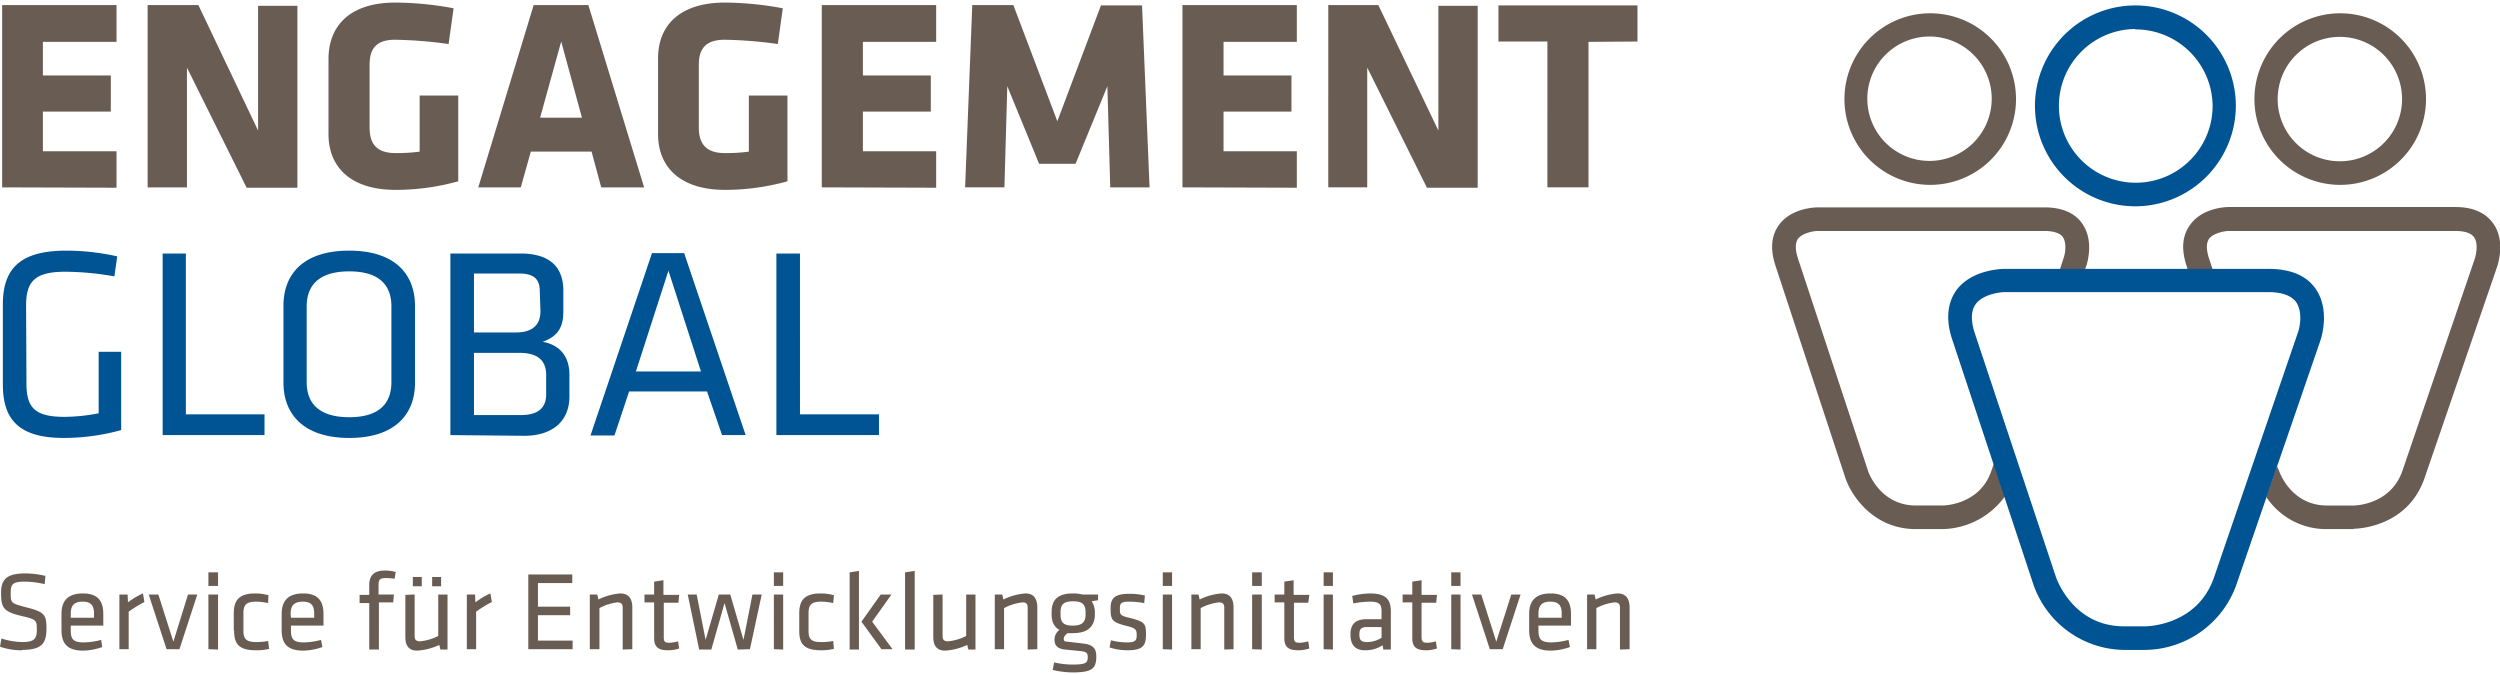
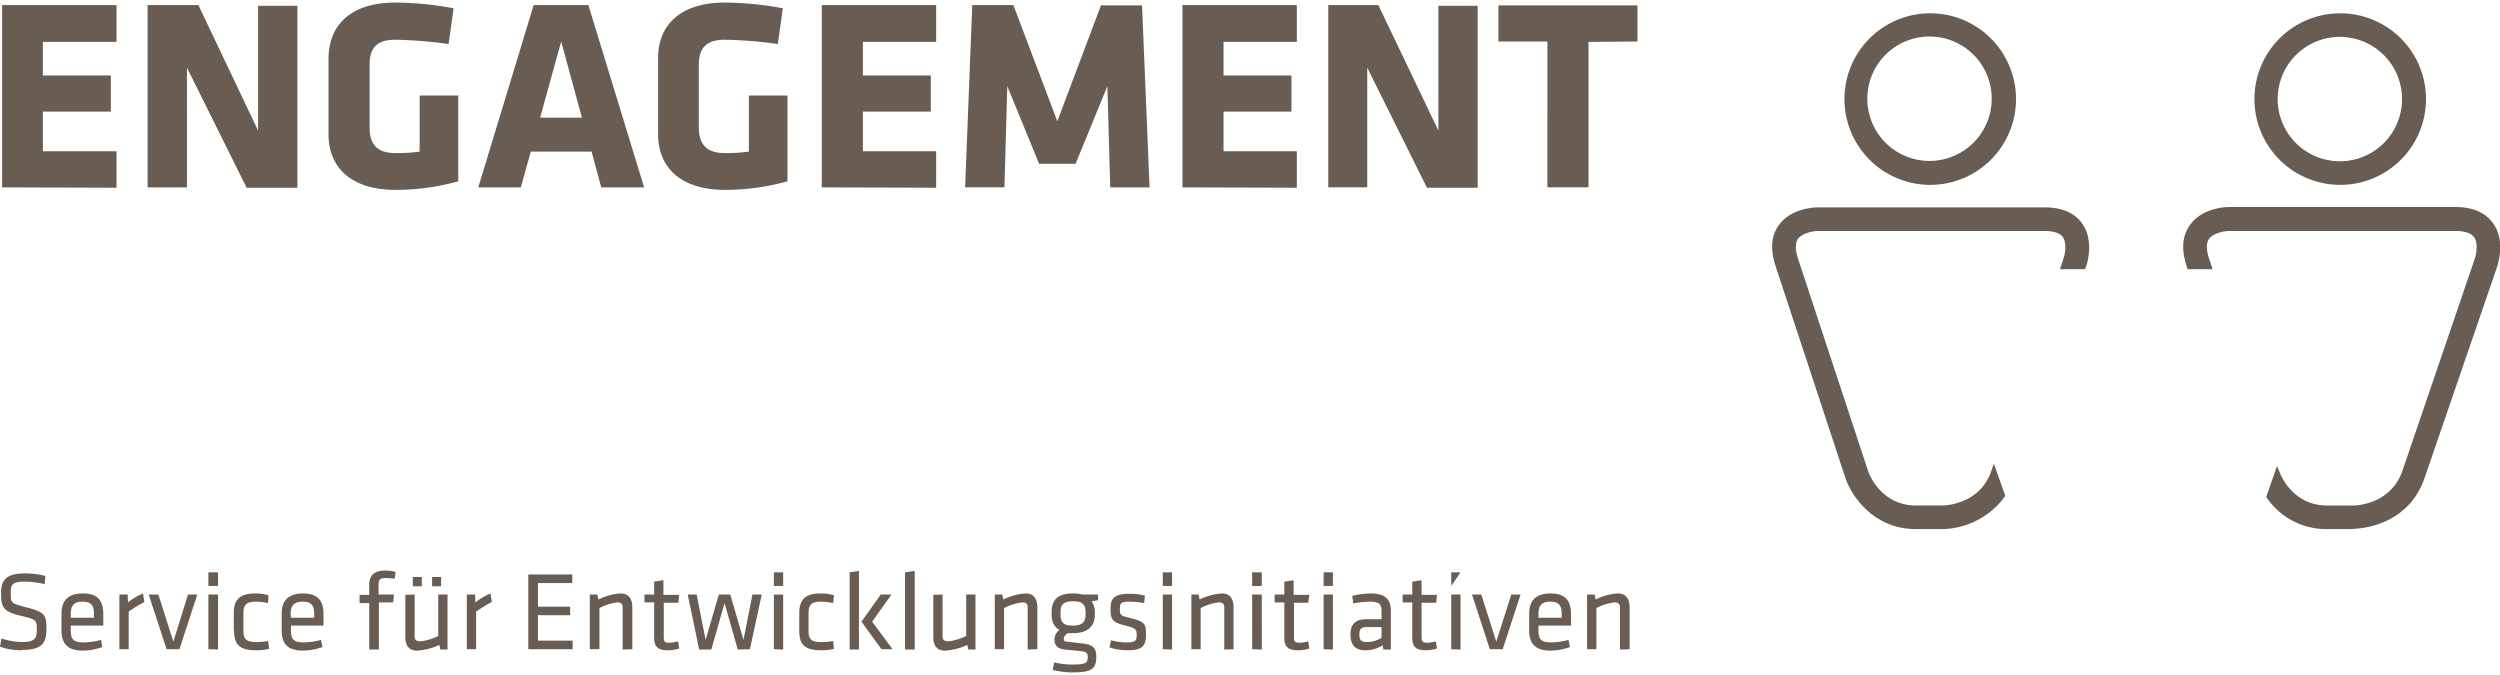
<svg xmlns="http://www.w3.org/2000/svg" viewBox="0 0 699.4 187.4" width="200" height="54">
  <defs>
    <style>.cls-1{fill:#695c53}.cls-2{fill:#005493}</style>
  </defs>
  <g id="Ebene_2" data-name="Ebene 2">
    <g id="LOGO_PROZESSFARBEN">
      <path d="M658.4 147.3H651a20.1 20.1 0 0 1-17-9l3-8.6.6 1.3c.1.4 3.4 9.7 13.4 9.7h7.5c.4 0 10.3-.2 13.6-9.7l20.3-59.5c.3-1 1-4.2-.3-5.9-.8-1.1-2.6-1.7-5.1-1.7h-63.5c-1 0-4.2.5-5.5 2.2-.8 1.2-.8 3 0 5.5l1 3h-7l-.3-1c-1.5-4.6-1.2-8.4 1-11.4 3.4-4.8 10-5 10.8-5H687c4.8 0 8.4 1.6 10.5 4.6 3.4 4.7 1.4 11 1.2 11.8L678.3 133c-4.8 14-19.2 14.2-19.8 14.2Zm-114.9 0H536c-11.9 0-18-9.3-19.7-14.2l-19.6-59.5c-1.5-4.6-1.2-8.4 1-11.4 3.4-4.7 10-4.9 10.8-4.9H572c4.8 0 8.4 1.5 10.5 4.5 3.4 4.8 1.4 11.1 1.2 11.8l-.4 1h-7l1-3.1c.4-1 1-4.1-.2-5.9-1-1.4-3.4-1.7-5.1-1.7h-63.5c-1 0-4.2.5-5.5 2.2-.8 1.2-.8 3 0 5.5l19.6 59.4c.1.4 3.4 9.7 13.4 9.7h7.5c.4 0 10.4-.2 13.6-9.7l.7-2 3.2 9a22.1 22.1 0 0 1-17.5 9.3Z" class="cls-1" />
-       <path d="M597.3 57a28.1 28.1 0 1 1 28.2-28 28.2 28.2 0 0 1-28.2 28Zm0-49.6A21.5 21.5 0 1 0 619 29a21.6 21.6 0 0 0-21.6-21.5Zm2.9 173.7h-6a27.2 27.2 0 0 1-25.3-18.2l-22.6-68.2c-2-5.7-1.6-10.5 1-14.2 4.4-6 13.2-6 13.6-6h73.7c6.1 0 10.5 1.8 13.1 5.4 4.3 6 1.7 14 1.4 14.8L625.6 163a27.4 27.4 0 0 1-25.4 18.1ZM560.9 81c-1.6 0-6.3.7-8.2 3.4-1.3 1.8-1.4 4.6-.2 8.2l22.7 68.2c.2.5 4.8 13.7 19 13.7h6c.7 0 14.6-.3 19.2-13.7l23.4-68.3c.6-1.5 1.5-6-.5-8.8-1.3-1.7-3.9-2.7-7.7-2.7Z" class="cls-2" />
      <path d="M540 51a24 24 0 1 1 24-24 24 24 0 0 1-24 24Zm0-41.5A17.4 17.4 0 1 0 557.2 27 17.4 17.4 0 0 0 540 9.5ZM654.7 51a24 24 0 1 1 24-24 24 24 0 0 1-24 24Zm0-41.4A17.4 17.4 0 1 0 672 27a17.4 17.4 0 0 0-17.3-17.4ZM.6 51.7V.7h32V11H12v9.4h19v10.1H12v11.1h20.6v10.2Zm51.7-33.5v33.5h-11V.7h14.2l16.7 35.1V.9h11v50.9H69Zm58.3 34.2c-12.4 0-18.7-6.3-18.7-15.6V15.6C92 6.2 98.2 0 110.6 0a90.4 90.4 0 0 1 16.3 1.6l-1.4 10a119.4 119.4 0 0 0-15-1.2c-5.7 0-7.1 3-7.1 7v17.5c0 4 1.4 7.2 7.2 7.2a46.3 46.3 0 0 0 6.8-.4V26h10.8v24a65 65 0 0 1-17.6 2.4Zm69.6-.7h-12l-2.7-10h-17l-2.8 10h-11.9l15.5-51h15.3Zm-29.1-19.5h11.7L157 10.9Zm51.7 20.2c-12.4 0-18.7-6.3-18.7-15.6V15.6c0-9.4 6.3-15.6 18.7-15.6A90.3 90.3 0 0 1 219 1.6l-1.4 10a119.1 119.1 0 0 0-14.9-1.2c-5.7 0-7.2 3-7.2 7v17.5c0 4 1.5 7.2 7.2 7.2a46.4 46.4 0 0 0 6.8-.4V26h10.8v24a64.8 64.8 0 0 1-17.6 2.4Zm27.1-.7V.7h32V11h-20.5v9.4h19v10.1h-19v11.1h20.5v10.2Zm51.9-28.3-.8 28.3h-11l2-51h11.5l12.3 32.5L308 .8h11.5l2.1 50.9h-11l-.8-28.3-8.9 21.7h-10.2Zm49 28.3V.7h32V11h-20.5v9.4h19v10.1h-19v11.1h20.5v10.2Zm51.7-33.5v33.5h-10.9V.7h14l16.8 35.1V.9h11v50.9h-14.2Zm61.9-7.2v40.7h-11.5V10.9h-13.7V.8h38.9v10.1Z" class="cls-1" />
-       <path d="M7.4 106.5c0 6.5 2 9.4 10.6 9.4a50.6 50.6 0 0 0 9.6-1V97.7h6.3v21.9a60 60 0 0 1-16.1 2.2c-13 0-17-5.6-17-15V84.4c0-10.3 5.2-15 17.8-15A66.4 66.4 0 0 1 32.8 71l-.8 5.6a81.7 81.7 0 0 0-13.7-1.3c-8.4 0-11 2.6-11 9.4Zm44.6 8.7h22v5.8H45.5V70.2H52Zm64.1-8.8c0 8.5-5.3 15.4-18.4 15.4s-18.4-7-18.4-15.4V84.8c0-8.5 5.2-15.4 18.4-15.4s18.4 7 18.4 15.4Zm-30.3-.2c0 6.3 3.9 9.8 11.9 9.8s11.8-3.5 11.8-9.8V85c0-6.3-3.8-9.8-11.8-9.8S85.8 78.7 85.8 85ZM126 121V70.2h19.6c8 0 12 3.6 12 10.4v5.8c0 4-1.2 6.9-5.8 8.5 4.5.8 7.5 3.8 7.5 9.2v6.1c0 7.1-5 11-12.6 11Zm25-40.4c0-3.3-1.8-4.8-5.7-4.8h-12.7v16.5h11.6c5 0 7-2.3 7-6Zm1.8 23.6c0-4-2.3-6.2-7.4-6.2h-12.8v17.4h13.2c4.7 0 7-2 7-5.8Zm55.8 16.8H202l-4.2-12.2H176l-4.1 12.3h-6.7l17.2-51h9ZM187 75l-9.1 28.2h18.2Zm36.8 40.2h22.1v5.8h-28.7V70.2h6.6Z" class="cls-2" />
-       <path d="M6.2 181.2a18 18 0 0 1-6.2-1l.4-2.3a19.7 19.7 0 0 0 5.9 1c3.3 0 4-1 4-3.3 0-2.8 0-3-4.3-4-5-1.2-5.7-2.2-5.7-6.5 0-3.6 1.5-5.4 6.7-5.4a23.9 23.9 0 0 1 5.7.7l-.2 2.3A26.1 26.1 0 0 0 7 162c-3.4 0-4 .7-4 3 0 3 0 3 4 4.1 5.7 1.4 6 2.2 6 6.3-.1 3.7-1.1 5.7-6.9 5.7Zm17.2-2.2a20 20 0 0 0 4.9-.7l.3 2a16.7 16.7 0 0 1-5.4 1c-4.5 0-6-2.2-6-5.7V171c0-3.2 1.4-5.7 6-5.7s5.7 2.6 5.7 5.8v3.2h-9.1v1.3c0 2.4.6 3.4 3.6 3.4Zm-3.6-6.9h6.5V171c0-2.2-.7-3.4-3.2-3.4s-3.3 1.2-3.3 3.4Zm20.6-4.4a35 35 0 0 0-4.4 2.7v10.5h-2.6v-15.3h2.3l.1 2.2a19.5 19.5 0 0 1 4.2-2.5Zm12.2-2.1h2.6l-5 15.3h-3.6l-5-15.3h2.7l4.2 13.2Zm5.7-2.4v-3.8H61v3.8Zm0 17.7v-15.3H61V181Zm7.1-5.2v-4.8c0-3.5 1.3-5.6 6-5.6a13.8 13.8 0 0 1 3.7.5L75 168a16.3 16.3 0 0 0-3.3-.4c-2.7 0-3.6.8-3.6 3.2v5c0 2.4 1 3.1 3.6 3.1a16.3 16.3 0 0 0 3.3-.3l.3 2.2a14.2 14.2 0 0 1-3.7.4c-5 0-6.1-2-6.1-5.5ZM85 179a19.8 19.8 0 0 0 4.8-.7l.4 2a16.8 16.8 0 0 1-5.4 1c-4.6 0-6-2.2-6-5.7V171c0-3.2 1.4-5.7 6-5.7s5.7 2.6 5.7 5.8v3.2h-9.1v1.3c0 2.4.6 3.4 3.6 3.4Zm-3.6-6.9h6.5V171c0-2.2-.7-3.4-3.2-3.4s-3.4 1.2-3.4 3.4Zm29-10.9a15.3 15.3 0 0 0-2.5-.2c-1.7 0-2 .5-2 2v2.6h4.3l-.2 2.2h-4V181h-2.7v-13h-2.7v-2.3h2.7v-2.8c0-2.7 1.5-4 4.3-4a10.5 10.5 0 0 1 3.1.4Zm5.6 4.4v11.7c0 1 .5 1.4 1.5 1.4a14.2 14.2 0 0 0 5.1-1.5v-11.6h2.6V181h-2l-.3-1.3a16.8 16.8 0 0 1-6.2 1.6c-2.4 0-3.3-1.5-3.3-3.8v-11.8Zm-.5-4.9h2.5v2.6h-2.5Zm5.4 0h2.5v2.6h-2.5Zm16.7 7a34.3 34.3 0 0 0-4.4 2.7v10.5h-2.6v-15.3h2.3l.1 2.2a19.2 19.2 0 0 1 4.2-2.5Zm10.2-7.7h12.3v2.4h-9.6v6.6h9v2.4h-9v7.1h9.7v2.4h-12.4Zm26.4 21v-11.8c0-1-.5-1.4-1.5-1.4a14.3 14.3 0 0 0-5 1.6v11.5H165v-15.3h2.1l.3 1.4a16.8 16.8 0 0 1 6.1-1.7c2.5 0 3.4 1.6 3.4 4v11.6Zm15.8-.3a9.6 9.6 0 0 1-3.2.5c-2.6 0-3.8-.9-3.8-3.4v-10h-2.7v-2.2h2.7V162l2.6-.4v4.1h4.4l-.2 2.2h-4.1v9.5c0 1.2.1 1.7 1.5 1.7a9.8 9.8 0 0 0 2.5-.4Zm16.4.3-3.7-13-3.7 13h-3.4l-3.2-15.4h2.5l2.5 12.7 3.7-12.7h3.2l3.7 12.7 2.5-12.7h2.6l-3.3 15.3Zm10.1-17.8v-3.8h2.6v3.8Zm0 17.7v-15.3h2.6V181Zm7.1-5.2v-4.8c0-3.5 1.3-5.6 6-5.6a14 14 0 0 1 3.7.5l-.2 2.2a16 16 0 0 0-3.4-.4c-2.6 0-3.5.8-3.5 3.2v5c0 2.4.9 3.1 3.5 3.1a16 16 0 0 0 3.4-.3l.2 2.2a14.3 14.3 0 0 1-3.6.4c-5 0-6.1-2-6.1-5.5Zm14.1 5.3v-21.6l2.6-.4v22Zm11.7-15.4-5.4 7.6 5.7 7.7h-3.1l-5.6-7.7 5.4-7.6Zm3.8 15.4v-21.6l2.7-.4v22Zm10.5-15.4v11.7c0 1 .5 1.4 1.5 1.4a14.2 14.2 0 0 0 5.1-1.5v-11.6h2.6V181h-2l-.3-1.3a16.7 16.7 0 0 1-6.2 1.6c-2.4 0-3.3-1.5-3.3-3.8v-11.8Zm23.8 15.4v-11.8c0-1-.5-1.4-1.4-1.4a14.2 14.2 0 0 0-5.2 1.6v11.5h-2.6v-15.3h2.1l.3 1.4a16.8 16.8 0 0 1 6.2-1.7c2.4 0 3.3 1.6 3.3 4v11.6Zm19.7-13.8-1.8.3a5.4 5.4 0 0 1 .9 3v.7c0 3.3-2 5.2-6 5.2a12.7 12.7 0 0 1-1.6 0c-.6.4-1.1 1-1.1 1.6s.3.8 1 .8l4.3.5c2.8.3 3.8 1.3 3.8 3.6 0 3.4-1.1 4.5-6.7 4.5a24.1 24.1 0 0 1-5.5-.7l.4-2.1a24.1 24.1 0 0 0 5 .6c4 0 4.4-.5 4.4-2.1 0-1.3-.5-1.5-2.3-1.7l-4-.4c-2.3-.2-3-1.3-3-2.8a3.4 3.4 0 0 1 1.4-2.7c-1.5-.8-2.2-2.3-2.2-4.3v-.7c0-3.3 1.6-5.2 6-5.2a10.3 10.3 0 0 1 2.6.3h4.4Zm-7 .3c-2.5 0-3.5.8-3.5 3v.7c0 2.4 1 3.1 3.5 3.1s3.5-1 3.5-3v-.7c0-2.2-.9-3.1-3.4-3.1Zm15.2 13.7a15.7 15.7 0 0 1-5-.8l.4-2a17.2 17.2 0 0 0 4.4.6c2.4 0 2.8-.5 2.8-2s-.1-2-3.2-2.7c-3.8-1-4.1-1.7-4.1-4.9 0-2.8 1.2-4 5.3-4a17 17 0 0 1 4.3.5l-.2 2.1a24.7 24.7 0 0 0-4.2-.4c-2.3 0-2.6.5-2.6 1.9 0 1.7 0 2 2.6 2.6 4.4 1.1 4.7 1.6 4.7 4.7s-.9 4.4-5.2 4.4Zm9.9-18v-3.8h2.6v3.8Zm0 17.7v-15.3h2.6V181Zm17.2.1v-11.8c0-1-.5-1.4-1.5-1.4a14.2 14.2 0 0 0-5.1 1.6v11.5h-2.6v-15.3h2l.3 1.4a16.7 16.7 0 0 1 6.2-1.7c2.4 0 3.3 1.6 3.3 4v11.6Zm7.8-17.8v-3.8h2.7v3.8Zm0 17.7v-15.3h2.7V181Zm16-.2a9.7 9.7 0 0 1-3.2.5c-2.6 0-3.8-.9-3.8-3.4v-10h-2.7v-2.2h2.7V162l2.6-.4v4.1h4.4l-.3 2.2h-4v9.5c0 1.2.1 1.7 1.6 1.7a9.8 9.8 0 0 0 2.4-.4Zm4-17.5v-3.8h2.6v3.8Zm0 17.7v-15.3h2.6V181Zm18.8.1H387l-.2-1.2a8.7 8.7 0 0 1-5 1.4c-2.8 0-4-1.7-4-4.4 0-3.1 1.6-4.3 4.6-4.3h4.1v-2.3c0-2-.8-2.6-3.3-2.6a24.6 24.6 0 0 0-4.6.5l-.3-2.1a21.4 21.4 0 0 1 5-.7c4.4 0 5.8 1.7 5.8 5Zm-2.6-6.3h-4c-1.6 0-2.2.5-2.2 2s.3 2.2 2.2 2.2a7.5 7.5 0 0 0 4-1.2Zm15.5 6a9.6 9.6 0 0 1-3.1.5c-2.6 0-3.8-.9-3.8-3.4v-10h-2.7v-2.2h2.7V162l2.6-.4v4.1h4.3l-.2 2.2h-4.1v9.5c0 1.2.2 1.7 1.6 1.7a9.7 9.7 0 0 0 2.4-.4Zm4-17.5v-3.8h2.6v3.8Zm0 17.7v-15.3h2.6V181Zm16.8-15.3h2.6l-5 15.3h-3.6l-5-15.3h2.6l4.2 13.2ZM434 179a19.9 19.9 0 0 0 4.8-.7l.4 2a16.8 16.8 0 0 1-5.4 1c-4.5 0-6-2.2-6-5.7V171c0-3.2 1.4-5.7 6-5.7s5.7 2.6 5.7 5.8v3.2h-9.1v1.3c0 2.4.6 3.4 3.6 3.4Zm-3.6-6.9h6.5V171c0-2.2-.7-3.4-3.2-3.4s-3.3 1.2-3.3 3.4Zm22.8 8.9v-11.8c0-1-.5-1.4-1.5-1.4a14.3 14.3 0 0 0-5.1 1.6v11.5H444v-15.3h2.1l.3 1.4a16.7 16.7 0 0 1 6.1-1.7c2.5 0 3.4 1.6 3.4 4v11.6Z" class="cls-1" />
+       <path d="M6.2 181.2a18 18 0 0 1-6.2-1l.4-2.3a19.7 19.7 0 0 0 5.9 1c3.3 0 4-1 4-3.3 0-2.8 0-3-4.3-4-5-1.2-5.7-2.2-5.7-6.5 0-3.6 1.5-5.4 6.7-5.4a23.9 23.9 0 0 1 5.7.7l-.2 2.3A26.1 26.1 0 0 0 7 162c-3.4 0-4 .7-4 3 0 3 0 3 4 4.1 5.7 1.4 6 2.2 6 6.3-.1 3.7-1.1 5.7-6.9 5.7Zm17.2-2.2a20 20 0 0 0 4.9-.7l.3 2a16.7 16.7 0 0 1-5.4 1c-4.5 0-6-2.2-6-5.7V171c0-3.2 1.4-5.7 6-5.7s5.7 2.6 5.7 5.8v3.2h-9.1v1.3c0 2.4.6 3.4 3.6 3.4Zm-3.6-6.9h6.5V171c0-2.2-.7-3.4-3.2-3.4s-3.3 1.2-3.3 3.4Zm20.6-4.4a35 35 0 0 0-4.4 2.7v10.5h-2.6v-15.3h2.3l.1 2.2a19.5 19.5 0 0 1 4.2-2.5Zm12.2-2.1h2.6l-5 15.3h-3.6l-5-15.3h2.7l4.2 13.2Zm5.7-2.4v-3.8H61v3.8Zm0 17.7v-15.3H61V181Zm7.1-5.2v-4.8c0-3.5 1.3-5.6 6-5.6a13.8 13.8 0 0 1 3.7.5L75 168a16.3 16.3 0 0 0-3.3-.4c-2.7 0-3.6.8-3.6 3.2v5c0 2.4 1 3.1 3.6 3.1a16.3 16.3 0 0 0 3.3-.3l.3 2.2a14.2 14.2 0 0 1-3.7.4c-5 0-6.1-2-6.1-5.5ZM85 179a19.8 19.8 0 0 0 4.8-.7l.4 2a16.8 16.8 0 0 1-5.4 1c-4.6 0-6-2.2-6-5.7V171c0-3.2 1.4-5.7 6-5.7s5.7 2.6 5.7 5.8v3.2h-9.1v1.3c0 2.4.6 3.4 3.6 3.4Zm-3.6-6.9h6.5V171c0-2.2-.7-3.4-3.2-3.4s-3.4 1.2-3.4 3.4Zm29-10.9a15.3 15.3 0 0 0-2.5-.2c-1.7 0-2 .5-2 2v2.6h4.3l-.2 2.2h-4V181h-2.7v-13h-2.7v-2.3h2.7v-2.8c0-2.7 1.5-4 4.3-4a10.5 10.5 0 0 1 3.1.4Zm5.6 4.4v11.7c0 1 .5 1.4 1.5 1.4a14.2 14.2 0 0 0 5.1-1.5v-11.6h2.6V181h-2l-.3-1.3a16.8 16.8 0 0 1-6.2 1.6c-2.4 0-3.3-1.5-3.3-3.8v-11.8Zm-.5-4.9h2.5v2.6h-2.5Zm5.4 0h2.5v2.6h-2.5Zm16.7 7a34.3 34.3 0 0 0-4.4 2.7v10.5h-2.6v-15.3h2.3l.1 2.2a19.2 19.2 0 0 1 4.2-2.5Zm10.2-7.7h12.3v2.4h-9.6v6.6h9v2.4h-9v7.1h9.7v2.4h-12.4Zm26.4 21v-11.8c0-1-.5-1.4-1.5-1.4a14.3 14.3 0 0 0-5 1.6v11.5H165v-15.3h2.1l.3 1.4a16.8 16.8 0 0 1 6.1-1.7c2.5 0 3.4 1.6 3.4 4v11.6Zm15.8-.3a9.6 9.6 0 0 1-3.2.5c-2.6 0-3.8-.9-3.8-3.4v-10h-2.7v-2.2h2.7V162l2.6-.4v4.1h4.4l-.2 2.2h-4.1v9.5c0 1.2.1 1.7 1.5 1.7a9.8 9.8 0 0 0 2.5-.4Zm16.4.3-3.7-13-3.7 13h-3.4l-3.2-15.4h2.5l2.5 12.7 3.7-12.7h3.2l3.7 12.7 2.5-12.7h2.6l-3.3 15.3Zm10.1-17.8v-3.8h2.6v3.8Zm0 17.7v-15.3h2.6V181Zm7.1-5.2v-4.8c0-3.5 1.3-5.6 6-5.6a14 14 0 0 1 3.7.5l-.2 2.2a16 16 0 0 0-3.4-.4c-2.6 0-3.5.8-3.5 3.2v5c0 2.4.9 3.1 3.5 3.1a16 16 0 0 0 3.4-.3l.2 2.2a14.3 14.3 0 0 1-3.6.4c-5 0-6.1-2-6.1-5.5Zm14.1 5.3v-21.6l2.6-.4v22Zm11.7-15.4-5.4 7.6 5.7 7.7h-3.1l-5.6-7.7 5.4-7.6Zm3.8 15.4v-21.6l2.7-.4v22Zm10.5-15.4v11.7c0 1 .5 1.4 1.5 1.4a14.2 14.2 0 0 0 5.1-1.5v-11.6h2.6V181h-2l-.3-1.3a16.7 16.7 0 0 1-6.2 1.6c-2.4 0-3.3-1.5-3.3-3.8v-11.8Zm23.8 15.4v-11.8c0-1-.5-1.4-1.4-1.4a14.2 14.2 0 0 0-5.2 1.6v11.5h-2.6v-15.3h2.1l.3 1.4a16.8 16.8 0 0 1 6.2-1.7c2.4 0 3.3 1.6 3.3 4v11.6Zm19.7-13.8-1.8.3a5.4 5.4 0 0 1 .9 3v.7c0 3.3-2 5.2-6 5.2a12.7 12.7 0 0 1-1.6 0c-.6.4-1.1 1-1.1 1.6s.3.8 1 .8l4.3.5c2.8.3 3.8 1.3 3.8 3.6 0 3.4-1.1 4.5-6.7 4.5a24.1 24.1 0 0 1-5.5-.7l.4-2.1a24.1 24.1 0 0 0 5 .6c4 0 4.4-.5 4.4-2.1 0-1.3-.5-1.5-2.3-1.7l-4-.4c-2.3-.2-3-1.3-3-2.8a3.4 3.4 0 0 1 1.4-2.7c-1.5-.8-2.2-2.3-2.2-4.3v-.7c0-3.3 1.6-5.2 6-5.2a10.3 10.3 0 0 1 2.6.3h4.4Zm-7 .3c-2.5 0-3.5.8-3.5 3v.7c0 2.4 1 3.1 3.5 3.1s3.5-1 3.5-3v-.7c0-2.2-.9-3.1-3.4-3.1Zm15.2 13.7a15.7 15.7 0 0 1-5-.8l.4-2a17.2 17.2 0 0 0 4.4.6c2.4 0 2.8-.5 2.8-2s-.1-2-3.2-2.7c-3.8-1-4.1-1.7-4.1-4.9 0-2.8 1.2-4 5.3-4a17 17 0 0 1 4.3.5l-.2 2.1a24.7 24.7 0 0 0-4.2-.4c-2.3 0-2.6.5-2.6 1.9 0 1.7 0 2 2.6 2.6 4.4 1.1 4.7 1.6 4.7 4.7s-.9 4.4-5.2 4.4Zm9.9-18v-3.8h2.6v3.8Zm0 17.7v-15.3h2.6V181Zm17.2.1v-11.8c0-1-.5-1.4-1.5-1.4a14.2 14.2 0 0 0-5.1 1.6v11.5h-2.6v-15.3h2l.3 1.4a16.7 16.7 0 0 1 6.2-1.7c2.4 0 3.3 1.6 3.3 4v11.6Zm7.8-17.8v-3.8h2.7v3.8Zm0 17.7v-15.3h2.7V181Zm16-.2a9.7 9.7 0 0 1-3.2.5c-2.6 0-3.8-.9-3.8-3.4v-10h-2.7v-2.2h2.7V162l2.6-.4v4.1h4.4l-.3 2.2h-4v9.5c0 1.2.1 1.7 1.6 1.7a9.8 9.8 0 0 0 2.4-.4Zm4-17.5v-3.8h2.6v3.8Zm0 17.7v-15.3h2.6V181Zm18.8.1H387l-.2-1.2a8.7 8.7 0 0 1-5 1.4c-2.8 0-4-1.7-4-4.4 0-3.1 1.6-4.3 4.6-4.3h4.1v-2.3c0-2-.8-2.6-3.3-2.6a24.6 24.6 0 0 0-4.6.5l-.3-2.1a21.4 21.4 0 0 1 5-.7c4.4 0 5.8 1.7 5.8 5Zm-2.6-6.3h-4c-1.6 0-2.2.5-2.2 2s.3 2.2 2.2 2.2a7.5 7.5 0 0 0 4-1.2Zm15.5 6a9.6 9.6 0 0 1-3.1.5c-2.6 0-3.8-.9-3.8-3.4v-10h-2.7v-2.2h2.7V162l2.6-.4v4.1h4.3l-.2 2.2h-4.1v9.5c0 1.2.2 1.7 1.6 1.7a9.7 9.7 0 0 0 2.4-.4Zm4-17.5v-3.8h2.6Zm0 17.7v-15.3h2.6V181Zm16.8-15.3h2.6l-5 15.3h-3.6l-5-15.3h2.6l4.2 13.2ZM434 179a19.9 19.9 0 0 0 4.8-.7l.4 2a16.8 16.8 0 0 1-5.4 1c-4.5 0-6-2.2-6-5.7V171c0-3.2 1.4-5.7 6-5.7s5.7 2.6 5.7 5.8v3.2h-9.1v1.3c0 2.4.6 3.4 3.6 3.4Zm-3.6-6.9h6.5V171c0-2.2-.7-3.4-3.2-3.4s-3.3 1.2-3.3 3.4Zm22.8 8.9v-11.8c0-1-.5-1.4-1.5-1.4a14.3 14.3 0 0 0-5.1 1.6v11.5H444v-15.3h2.1l.3 1.4a16.7 16.7 0 0 1 6.1-1.7c2.5 0 3.4 1.6 3.4 4v11.6Z" class="cls-1" />
    </g>
  </g>
</svg>